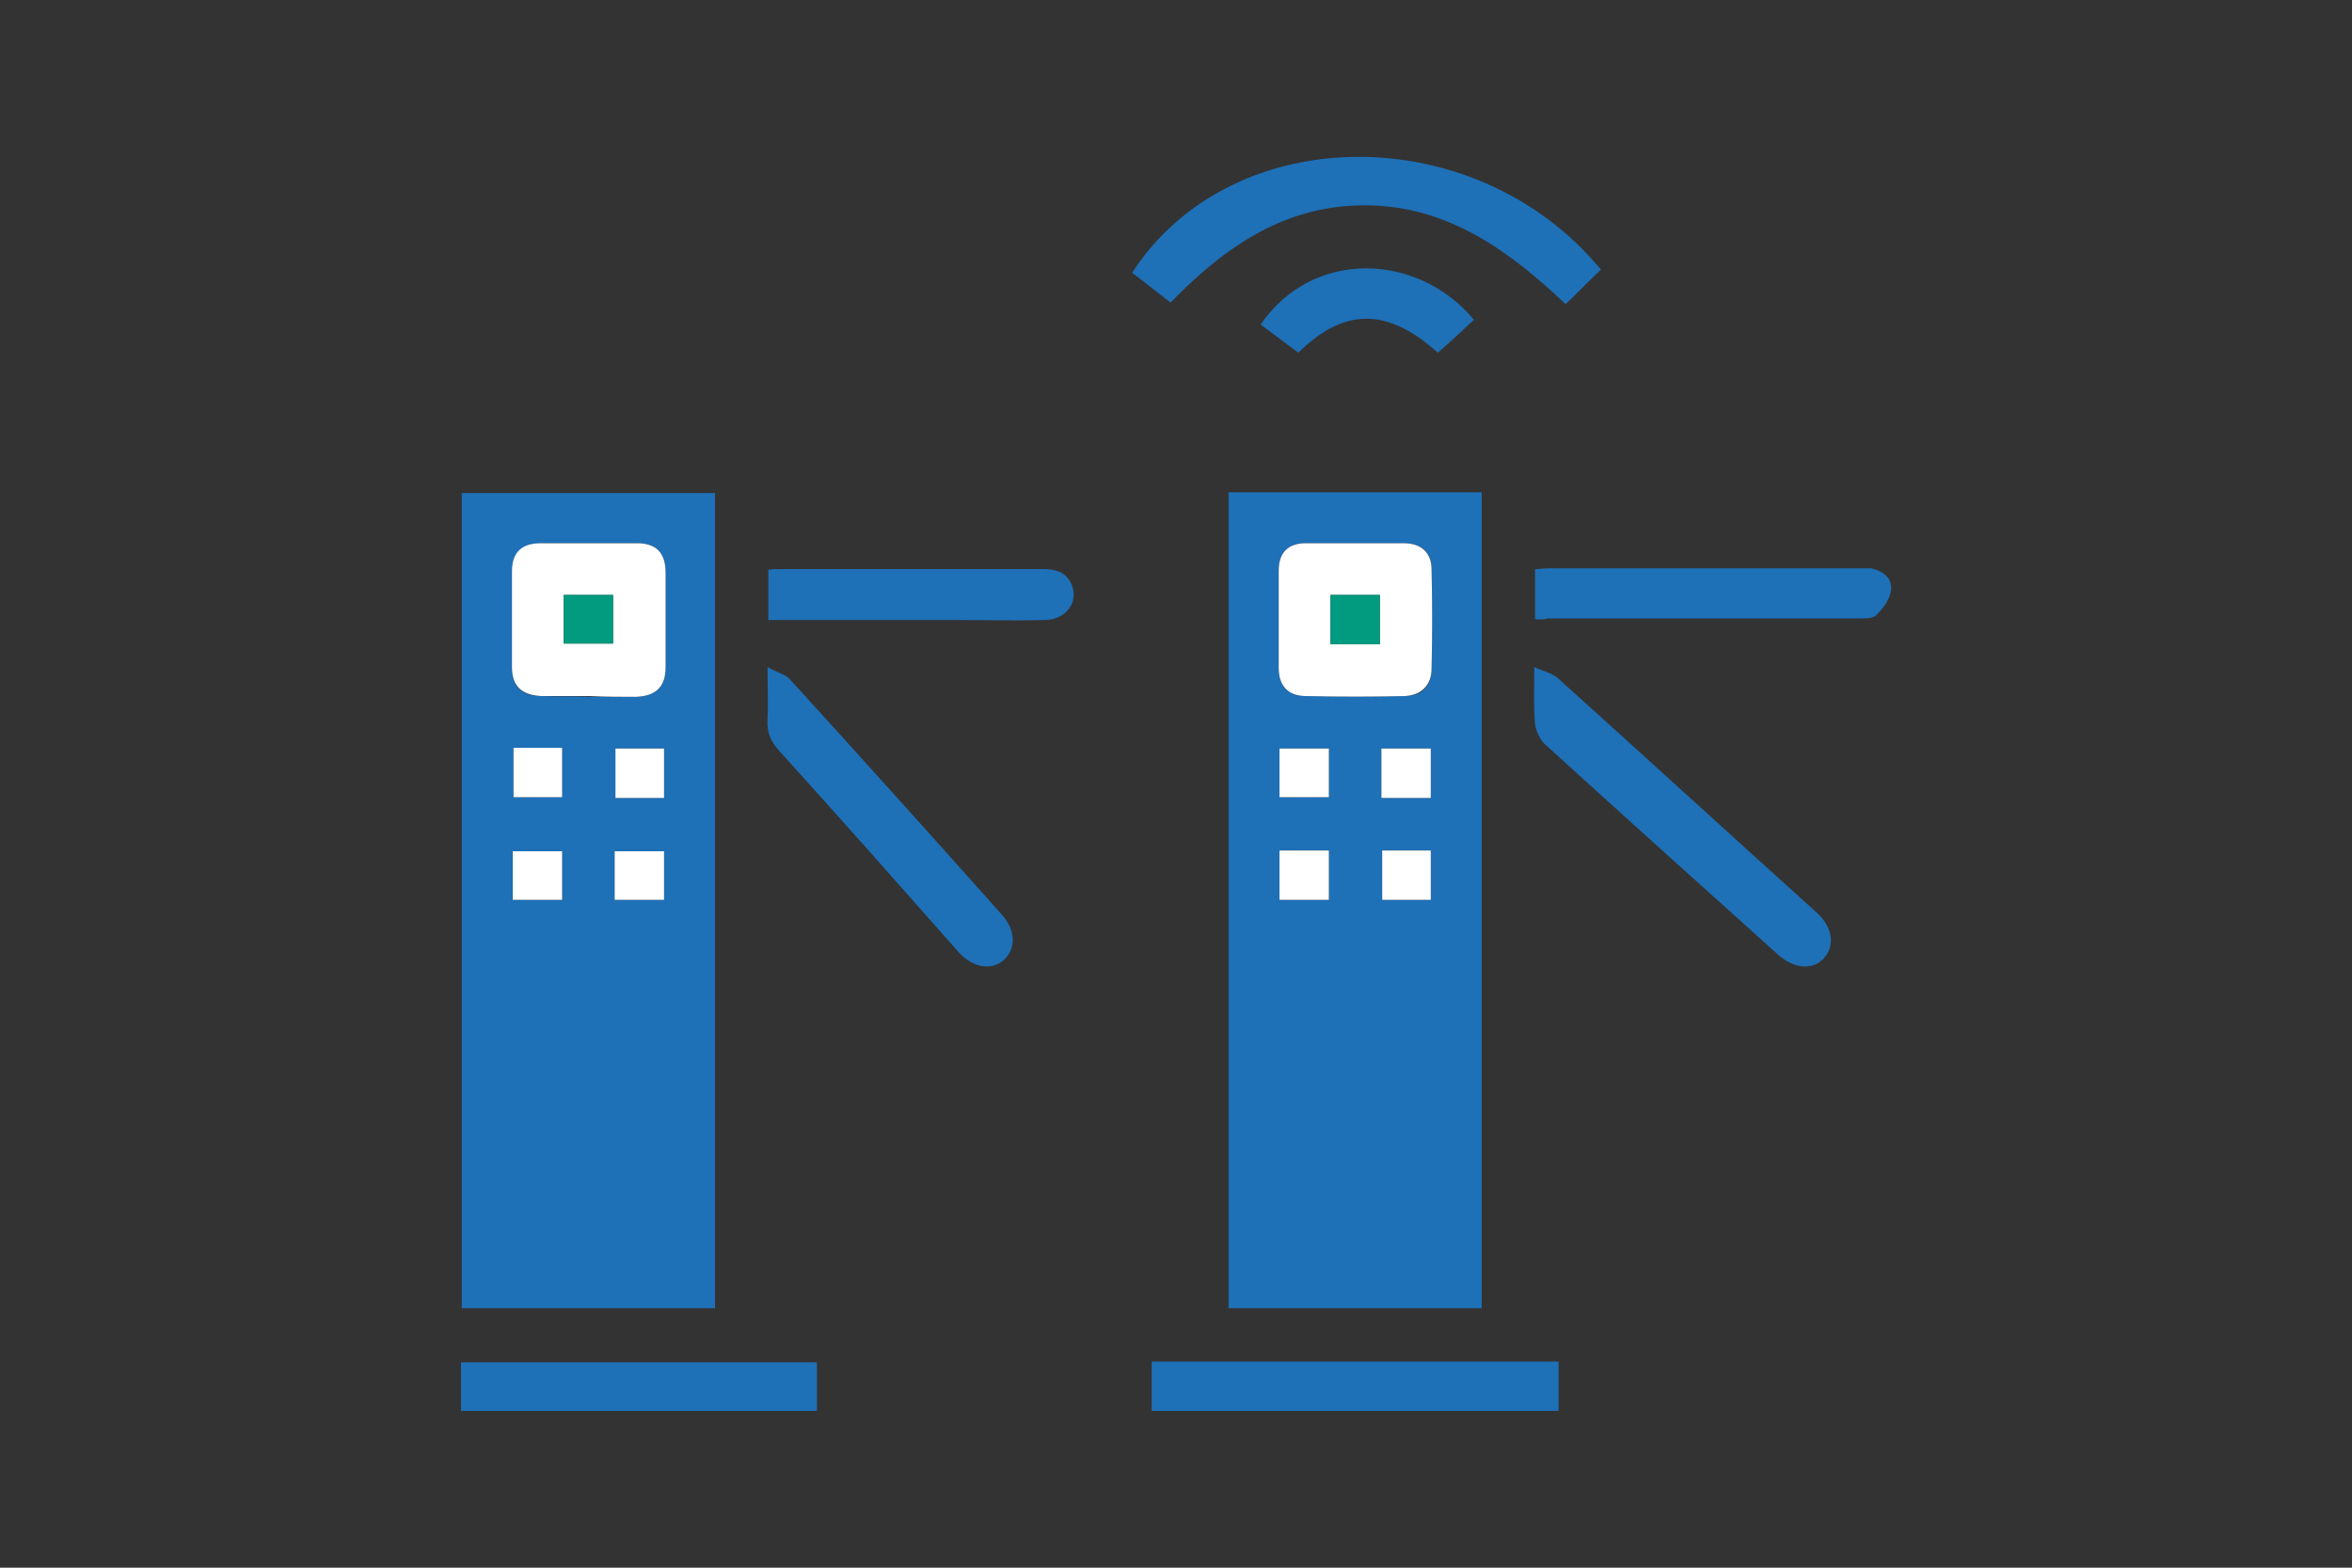
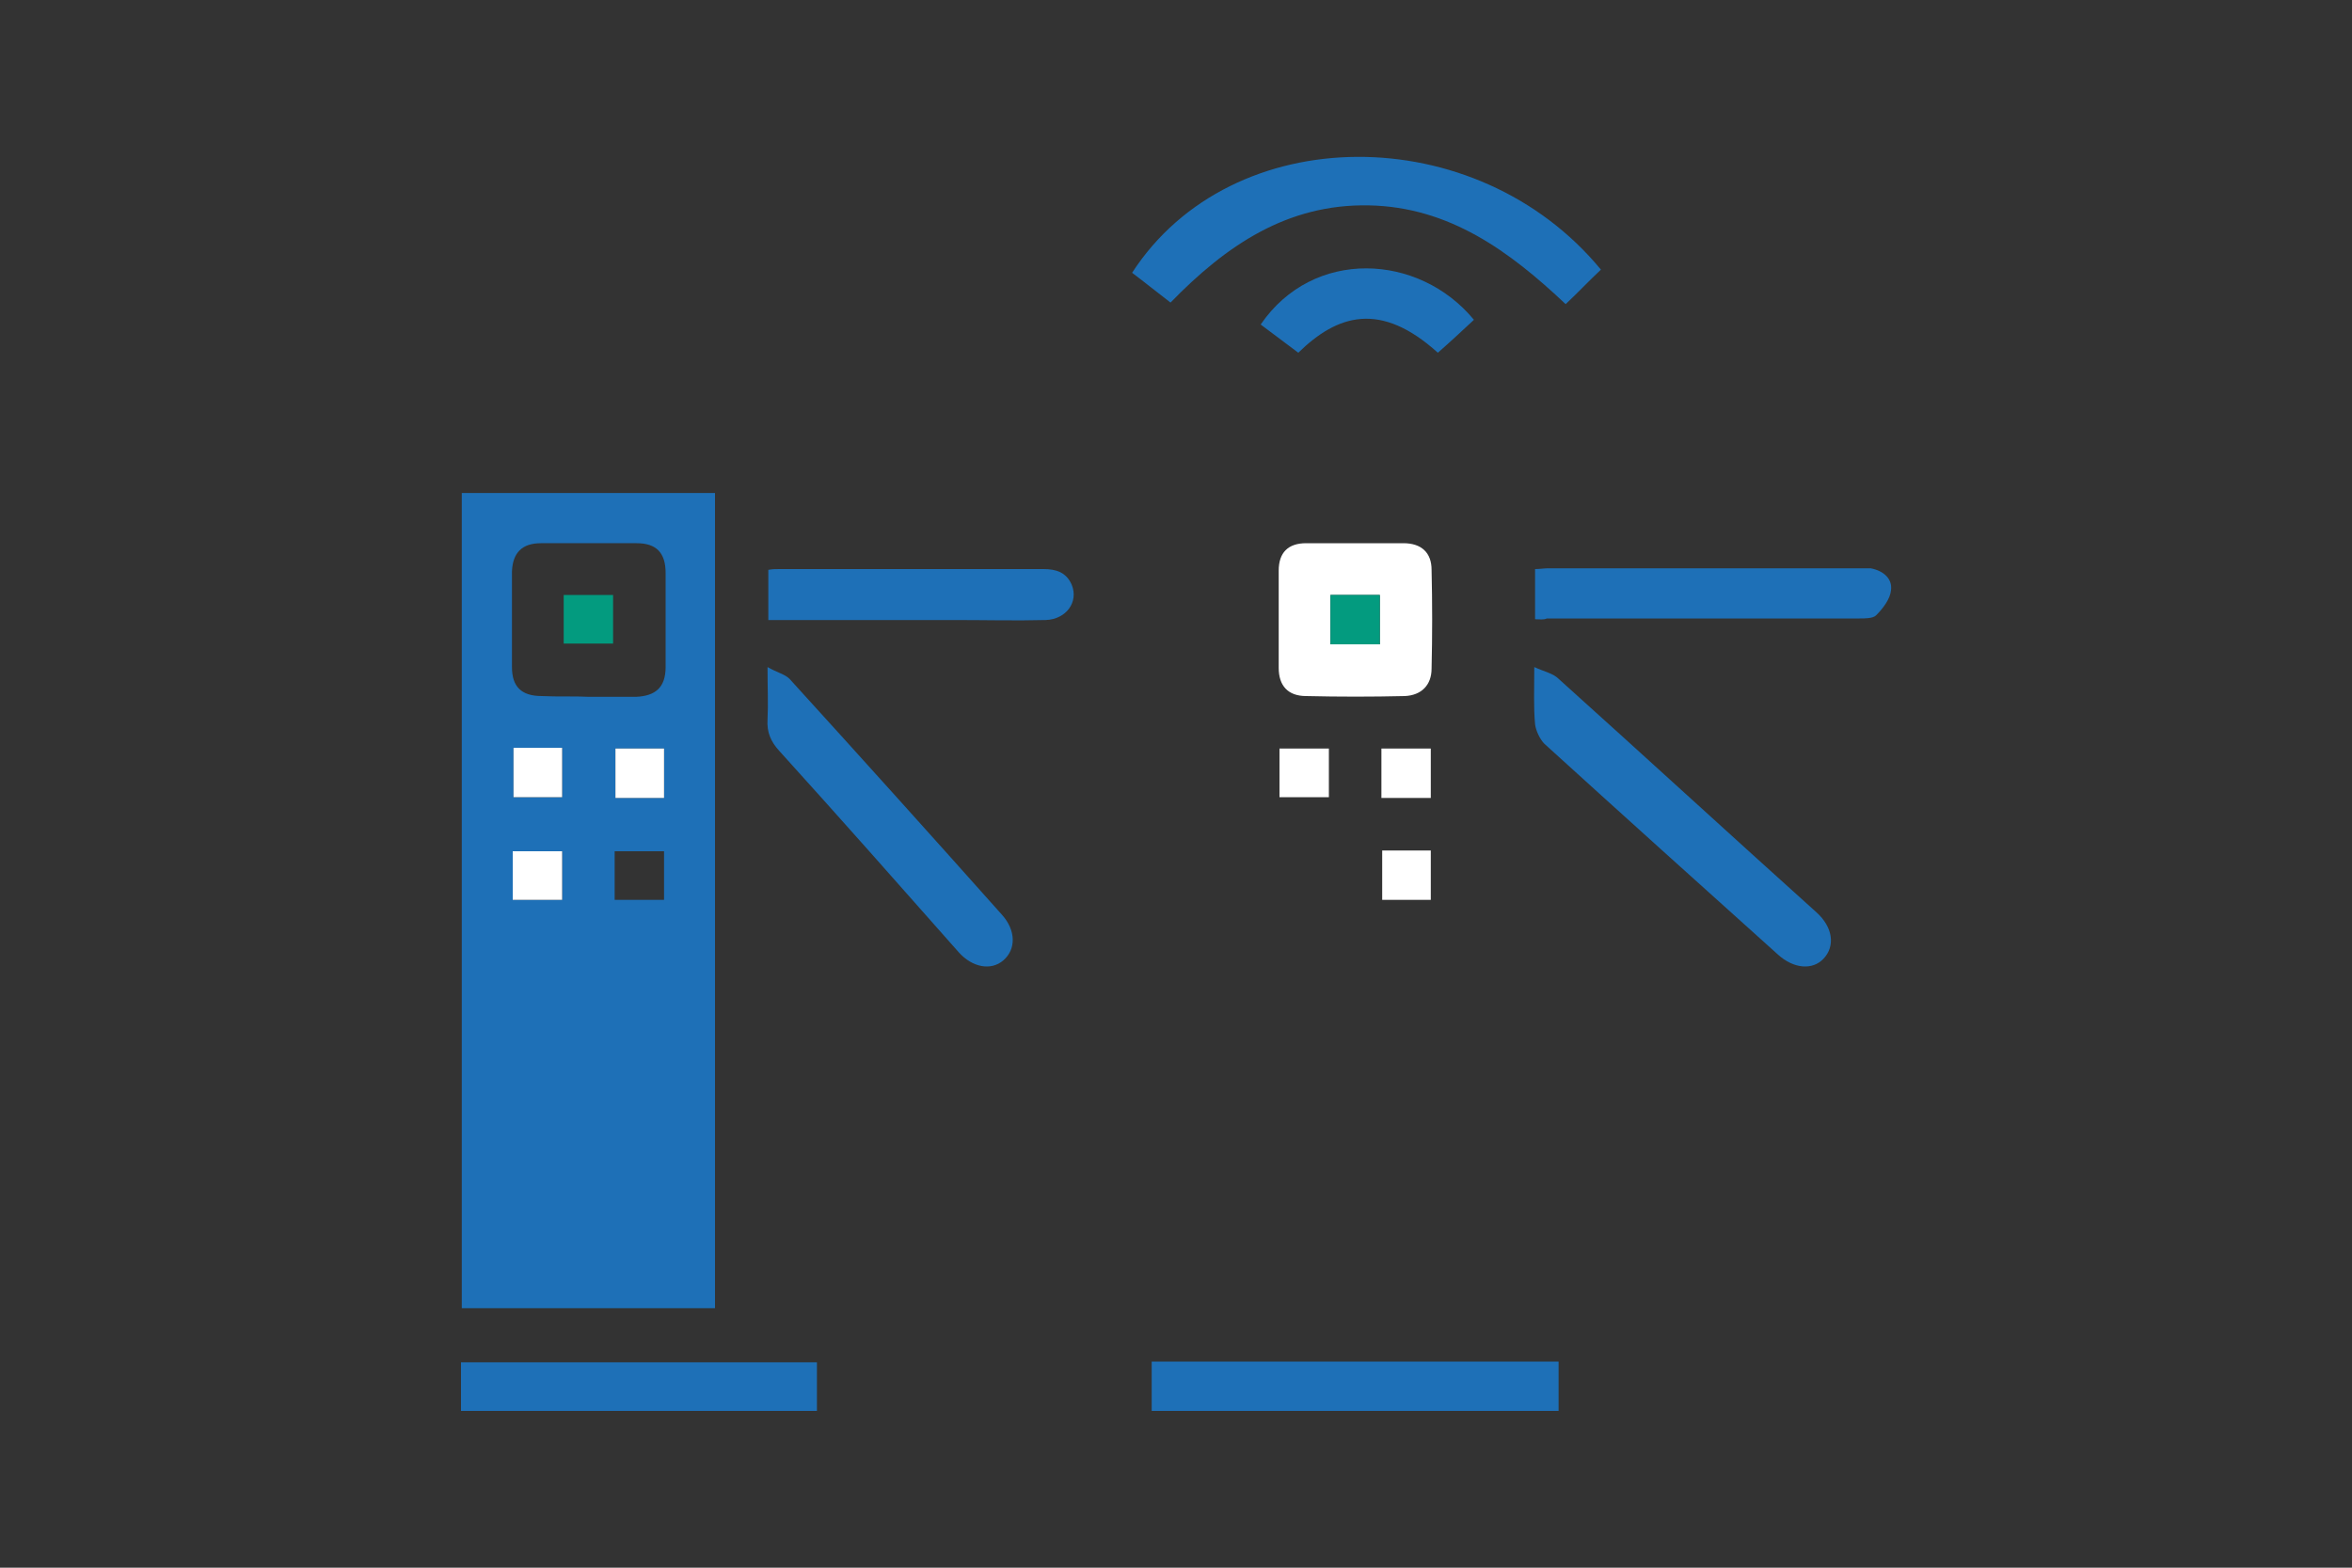
<svg xmlns="http://www.w3.org/2000/svg" version="1.1" id="Layer_1" x="0px" y="0px" viewBox="0 0 300 200" style="enable-background:new 0 0 300 200;" xml:space="preserve">
  <rect x="0" y="0" width="300" height="200" fill="#333333" stroke="none" />
  <style type="text/css">
	.st0{fill:#1E70B7;}
	.st1{fill:#FFFFFF;}
	.st2{fill:#039B7F;}
</style>
  <g>
    <path class="st0" d="M58.9,166.9c0-34.7,0-69.3,0-104c10.8,0,21.5,0,32.3,0c0,34.6,0,69.2,0,104C80.5,166.9,69.8,166.9,58.9,166.9z    M75.2,88.9c2,0,3.9,0,5.9,0c2.5-0.1,3.8-1.2,3.8-3.8c0-4,0-8,0-12c0-2.6-1.2-3.8-3.7-3.8c-4.1,0-8.1,0-12.2,0   c-2.4,0-3.6,1.2-3.7,3.6c0,4.1,0,8.1,0,12.2c0,2.5,1.2,3.7,3.8,3.7C71.1,88.9,73.2,88.8,75.2,88.9z M65.5,95.4c0,2.2,0,4.3,0,6.3   c2.2,0,4.1,0,6.2,0c0-2.2,0-4.2,0-6.3C69.6,95.4,67.6,95.4,65.5,95.4z M78.5,95.5c0,2.1,0,4.2,0,6.3c2.2,0,4.2,0,6.2,0   c0-2.2,0-4.2,0-6.3C82.5,95.5,80.6,95.5,78.5,95.5z M71.7,114.8c0-2.2,0-4.3,0-6.2c-2.2,0-4.2,0-6.3,0c0,2.2,0,4.2,0,6.2   C67.5,114.8,69.5,114.8,71.7,114.8z M78.4,114.8c2.2,0,4.2,0,6.3,0c0-2.2,0-4.2,0-6.2c-2.2,0-4.2,0-6.3,0   C78.4,110.7,78.4,112.7,78.4,114.8z" />
-     <path class="st0" d="M156.7,62.8c10.8,0,21.5,0,32.3,0c0,34.7,0,69.4,0,104.1c-10.8,0-21.4,0-32.3,0   C156.7,132.3,156.7,97.7,156.7,62.8z M172.9,69.3c-2.1,0-4.2,0-6.3,0c-2.3,0-3.5,1.2-3.5,3.5c0,4.1,0,8.3,0,12.4   c0,2.3,1.2,3.6,3.5,3.6c4.2,0.1,8.4,0.1,12.6,0c2.2,0,3.4-1.3,3.4-3.5c0.1-4.2,0.1-8.4,0-12.6c0-2.3-1.3-3.4-3.6-3.4   C177,69.3,175,69.3,172.9,69.3z M169.5,95.5c-2.3,0-4.3,0-6.3,0c0,2.2,0,4.2,0,6.2c2.2,0,4.2,0,6.3,0   C169.5,99.6,169.5,97.6,169.5,95.5z M182.5,101.8c0-2.2,0-4.2,0-6.3c-2.2,0-4.2,0-6.3,0c0,2.2,0,4.1,0,6.3   C178.3,101.8,180.3,101.8,182.5,101.8z M169.5,114.8c0-2.2,0-4.2,0-6.3c-2.2,0-4.2,0-6.3,0c0,2.2,0,4.2,0,6.3   C165.4,114.8,167.4,114.8,169.5,114.8z M176.3,108.5c0,2.2,0,4.2,0,6.3c2.2,0,4.2,0,6.2,0c0-2.2,0-4.2,0-6.3   C180.3,108.5,178.3,108.5,176.3,108.5z" />
    <path class="st0" d="M149.3,38.6c-1.7-1.3-3.3-2.6-4.9-3.8c12.7-19.6,43.9-19.7,59.8-0.4c-1.5,1.4-2.9,2.9-4.5,4.4   c-7.1-6.7-14.8-12.4-25.1-12.6C164.2,26,156.4,31.3,149.3,38.6z" />
    <path class="st0" d="M195.7,85.1c1.3,0.6,2.4,0.8,3.1,1.5c11,9.9,21.9,19.9,32.9,29.8c2.1,1.9,2.4,4.3,0.9,5.9   c-1.4,1.5-3.8,1.3-5.8-0.5c-9.9-8.9-19.9-17.9-29.8-26.9c-0.6-0.6-1.1-1.7-1.2-2.5C195.6,90.2,195.7,88,195.7,85.1z" />
    <path class="st0" d="M198.8,173.7c0,2.2,0,4.2,0,6.3c-17.3,0-34.5,0-51.9,0c0-2,0-4.1,0-6.3C164.2,173.7,181.4,173.7,198.8,173.7z" />
    <path class="st0" d="M97.9,85.1c1.2,0.7,2.2,0.9,2.8,1.5c9.1,10,18.1,20,27.1,30.1c1.8,2,1.8,4.4,0.2,5.8c-1.6,1.4-4,0.9-5.7-1   c-7.6-8.6-15.2-17.2-22.9-25.7c-1.1-1.2-1.6-2.4-1.5-4C98,89.8,97.9,87.8,97.9,85.1z" />
    <path class="st0" d="M58.8,180c0-2.1,0-4.1,0-6.2c15.1,0,30.2,0,45.4,0c0,2,0,4,0,6.2C89.2,180,74.1,180,58.8,180z" />
    <path class="st0" d="M195.8,79c0-2.2,0-4.2,0-6.4c0.6,0,1.2-0.1,1.7-0.1c13.3,0,26.6,0,39.9,0c0.4,0,0.8,0,1.2,0   c1.6,0.3,2.8,1.3,2.6,2.8c-0.1,1.1-1,2.3-1.9,3.2c-0.4,0.4-1.4,0.4-2.1,0.4c-13.3,0-26.6,0-39.9,0C196.9,79.1,196.4,79,195.8,79z" />
    <path class="st0" d="M98,79.1c0-2.2,0-4.2,0-6.4c0.5-0.1,0.9-0.1,1.4-0.1c11.3,0,22.5,0,33.7,0c1.6,0,2.9,0.4,3.6,2   c0.9,2.2-0.7,4.4-3.3,4.5c-3.9,0.1-7.7,0-11.6,0C114,79.1,106.1,79.1,98,79.1z" />
    <path class="st0" d="M165.6,45c-1.6-1.2-3.2-2.4-4.8-3.6c6.7-9.8,20.2-9.1,27.2-0.6c-1.5,1.4-3,2.8-4.6,4.2   C176.1,38.4,170.6,40.1,165.6,45z" />
-     <path class="st1" d="M75.2,88.8c-2,0-4.1,0-6.1,0c-2.5-0.1-3.8-1.2-3.8-3.7c0-4.1,0-8.1,0-12.2c0-2.4,1.2-3.6,3.7-3.6   c4.1,0,8.1,0,12.2,0c2.5,0,3.7,1.2,3.7,3.8c0,4,0,8,0,12c0,2.5-1.2,3.7-3.8,3.8C79.1,88.9,77.2,88.9,75.2,88.8z M78.2,75.9   c-2.2,0-4.2,0-6.3,0c0,2.2,0,4.2,0,6.2c2.2,0,4.2,0,6.3,0C78.2,80,78.2,78,78.2,75.9z" />
    <path class="st1" d="M65.5,95.4c2.1,0,4.1,0,6.2,0c0,2.1,0,4.2,0,6.3c-2.1,0-4.1,0-6.2,0C65.5,99.7,65.5,97.7,65.5,95.4z" />
    <path class="st1" d="M78.5,95.5c2.1,0,4.1,0,6.2,0c0,2,0,4.1,0,6.3c-2,0-4.1,0-6.2,0C78.5,99.6,78.5,97.6,78.5,95.5z" />
    <path class="st1" d="M71.7,114.8c-2.2,0-4.1,0-6.3,0c0-2.1,0-4.1,0-6.2c2,0,4.1,0,6.3,0C71.7,110.6,71.7,112.6,71.7,114.8z" />
-     <path class="st1" d="M78.4,114.8c0-2.1,0-4.1,0-6.2c2.1,0,4.1,0,6.3,0c0,2,0,4.1,0,6.2C82.7,114.8,80.7,114.8,78.4,114.8z" />
    <path class="st1" d="M172.9,69.3c2,0,4.1,0,6.1,0c2.3,0,3.6,1.2,3.6,3.4c0.1,4.2,0.1,8.4,0,12.6c0,2.1-1.3,3.4-3.4,3.5   c-4.2,0.1-8.4,0.1-12.6,0c-2.3,0-3.5-1.3-3.5-3.6c0-4.1,0-8.3,0-12.4c0-2.3,1.2-3.5,3.5-3.5C168.7,69.3,170.8,69.3,172.9,69.3z    M169.7,75.9c0,2.2,0,4.2,0,6.3c2.2,0,4.2,0,6.3,0c0-2.2,0-4.2,0-6.3C173.8,75.9,171.8,75.9,169.7,75.9z" />
    <path class="st1" d="M169.5,95.5c0,2.1,0,4.1,0,6.2c-2.1,0-4.2,0-6.3,0c0-2.1,0-4.1,0-6.2C165.2,95.5,167.3,95.5,169.5,95.5z" />
    <path class="st1" d="M182.5,101.8c-2.2,0-4.2,0-6.3,0c0-2.1,0-4.1,0-6.3c2,0,4.1,0,6.3,0C182.5,97.5,182.5,99.6,182.5,101.8z" />
-     <path class="st1" d="M169.5,114.8c-2.1,0-4.1,0-6.3,0c0-2.1,0-4.1,0-6.3c2.1,0,4.1,0,6.3,0C169.5,110.6,169.5,112.6,169.5,114.8z" />
    <path class="st1" d="M176.3,108.5c2.1,0,4.1,0,6.2,0c0,2,0,4.1,0,6.3c-2,0-4.1,0-6.2,0C176.3,112.7,176.3,110.7,176.3,108.5z" />
    <path class="st2" d="M78.2,75.9c0,2.1,0,4.1,0,6.2c-2,0-4.1,0-6.3,0c0-2,0-4.1,0-6.2C74,75.9,76.1,75.9,78.2,75.9z" />
    <path class="st2" d="M169.7,75.9c2.1,0,4.1,0,6.3,0c0,2.1,0,4.1,0,6.3c-2.1,0-4.1,0-6.3,0C169.7,80.1,169.7,78.1,169.7,75.9z" />
  </g>
</svg>